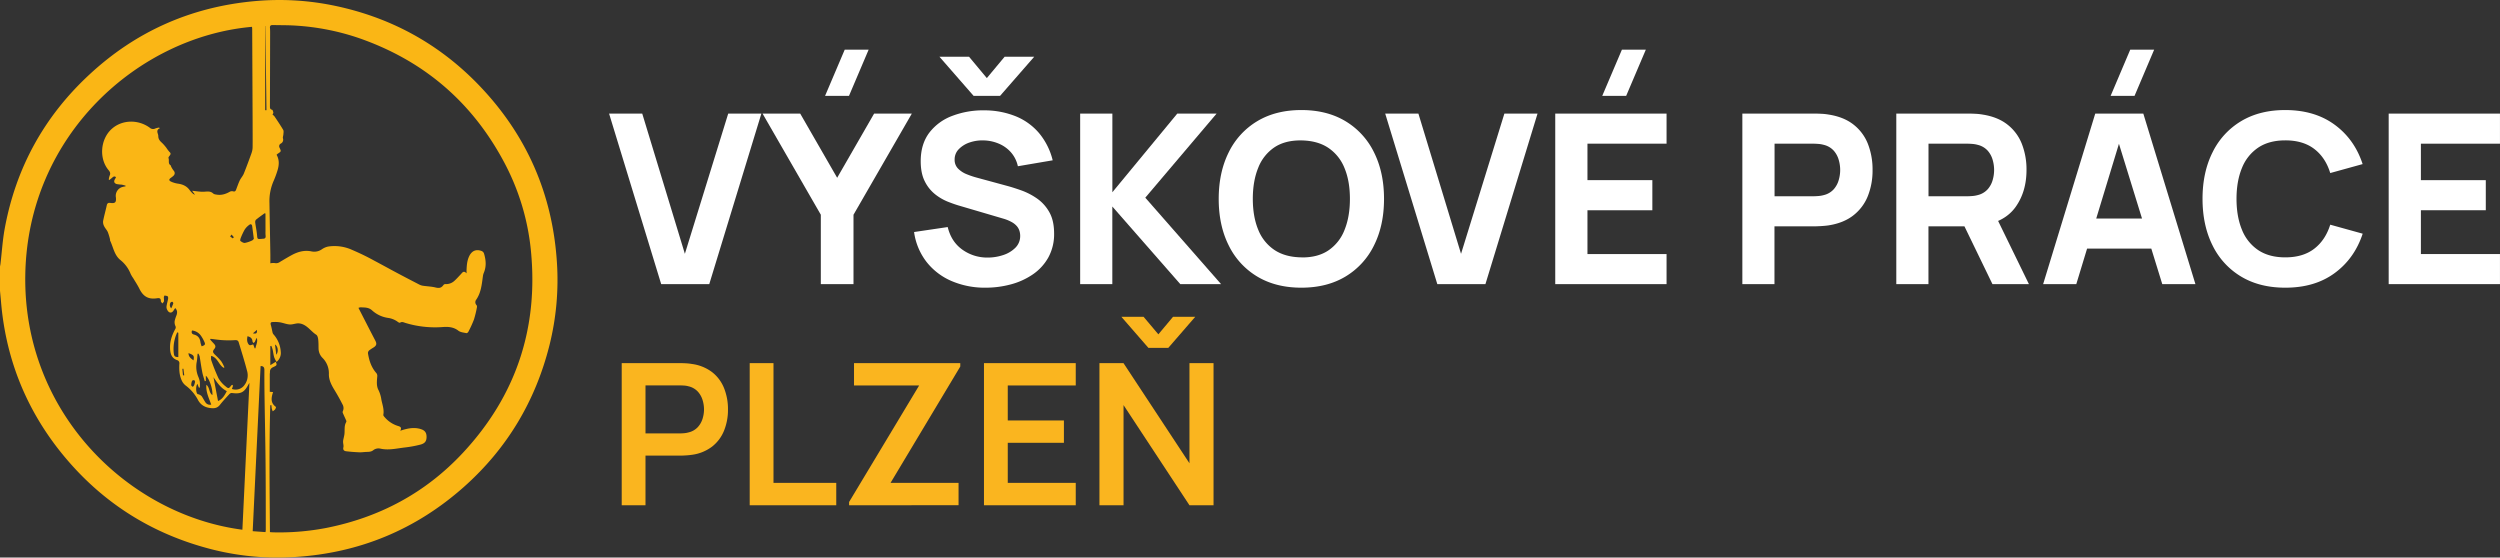
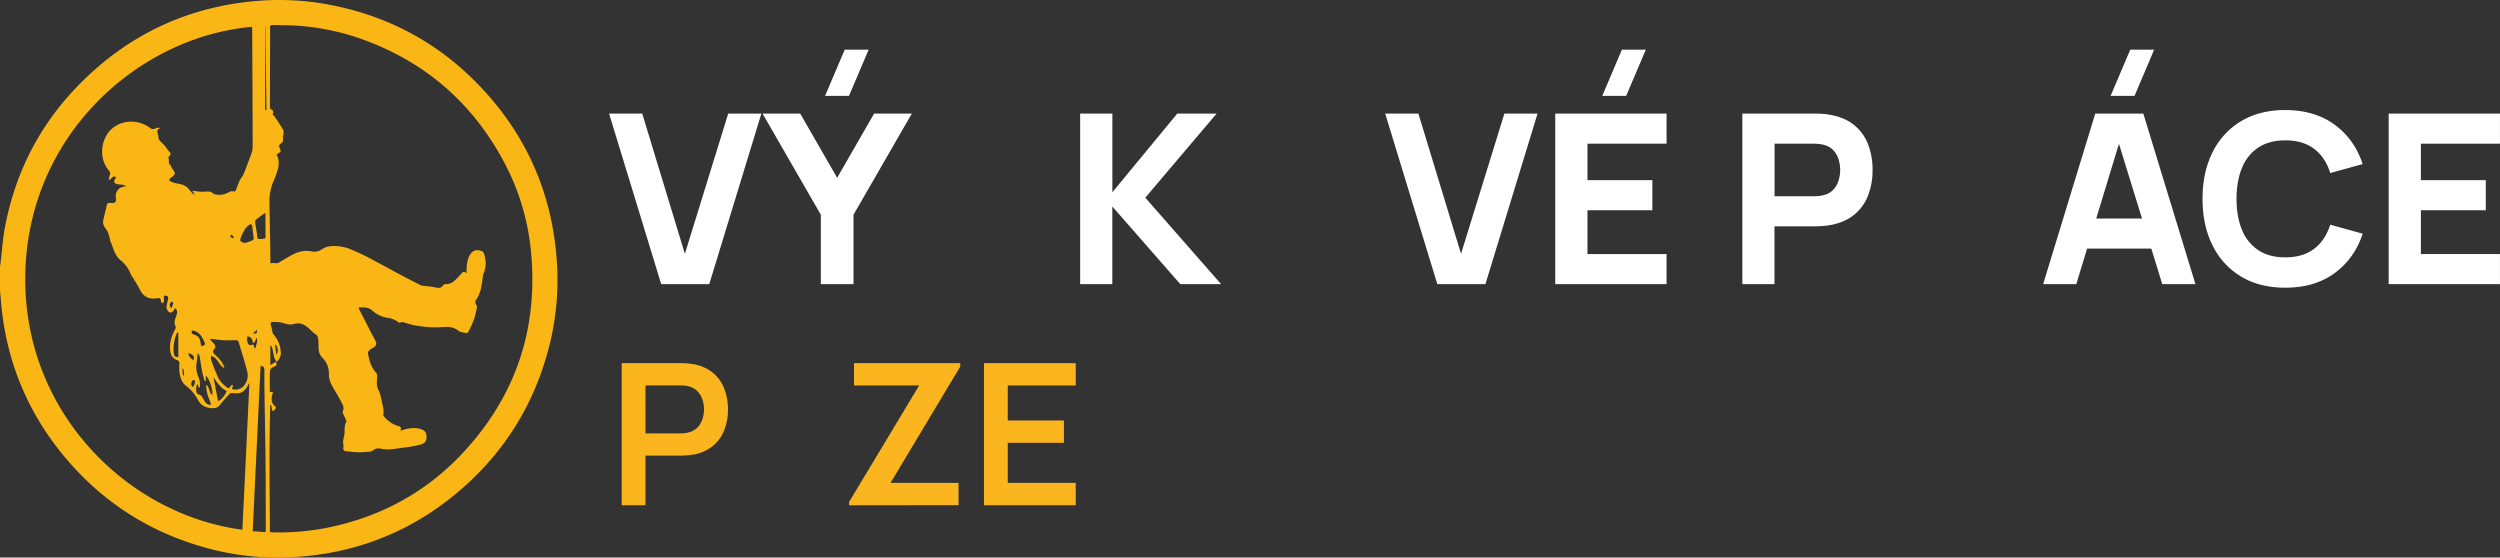
<svg xmlns="http://www.w3.org/2000/svg" viewBox="0 0 1900.02 423.74">
  <rect x="0" y="0" width="1900.02" height="423.74" fill="#333333" stroke="none" />
  <defs>
    <style>.cls-1{fill:#fab615;}.cls-2{fill:#fff;}.cls-3{fill:#fab51f;}</style>
  </defs>
  <title>Datový zdroj 11</title>
  <g id="Vrstva_2" data-name="Vrstva 2">
    <g id="Vrstva_1-2" data-name="Vrstva 1">
      <path class="cls-1" d="M0,221V202.52c.13-.69.29-1.38.37-2.07,1.06-9,1.61-18,3.25-26.92C12.08,127.66,33.5,88.7,67.59,57,103.22,23.79,145.5,5.1,194.06.82a204.79,204.79,0,0,1,57.58,3c44.19,8.68,82.08,29.16,113.14,61.75,35.61,37.37,55.1,82,58.46,133.55a204.16,204.16,0,0,1-5.59,63.05c-10.65,42.59-32.24,78.67-65,107.83C316,402.57,273,420.35,224,423.34a203.21,203.21,0,0,1-61.31-5.4Q90.11,400,44.17,341.09c-25.6-33-40-70.45-43.42-112.08C.53,226.35.25,223.69,0,221ZM304.2,327.38c1.28-.41,2.07-.69,2.88-.91,4.3-1.16,8.63-1.74,13-.26,3,1,4.17,2.87,4.11,6s-1.25,4.8-4.71,5.71a89.19,89.19,0,0,1-12.15,2.21c-6.08.72-12.12,2.24-18.35.81a6.45,6.45,0,0,0-5,1c-1.67,1.43-3.3,1.47-5.17,1.51s-3.8.38-5.69.3c-3.38-.14-6.77-.38-10.13-.81-1.54-.2-2.47-1.1-2-3,.27-1.21-.17-2.58-.24-3.89a7.11,7.11,0,0,1,.12-1.66c.26-1.34.63-2.66.84-4,.5-3.2-.37-6.6,1.42-9.62a1.44,1.44,0,0,0,0-1.13c-.8-1.85-1.67-3.67-2.47-5.52a1.94,1.94,0,0,1-.2-1.38,5.61,5.61,0,0,0-.2-5.48q-2.75-5.43-5.92-10.63c-2.33-3.79-4.42-7.68-4.39-12.23A16.51,16.51,0,0,0,245.11,272a10.25,10.25,0,0,1-3-7.09c-.05-2.35,0-4.73-.29-7.06-.14-1.21-.57-2.87-1.44-3.43-3.59-2.27-6-6-9.91-7.78a9.3,9.3,0,0,0-4-.89c-2.14.08-4.29,1-6.39.84-2.5-.18-4.93-1.24-7.44-1.64a27.22,27.22,0,0,0-5.78-.17c-1,.06-1.43.81-1.08,2,.6,2,.94,4.17,1.45,6.25a3.55,3.55,0,0,0,.81,1.29,21.87,21.87,0,0,1,5.33,12.86,8.69,8.69,0,0,1-3.18,7.87,20.45,20.45,0,0,1-1.82-3.57c-.54-1.88-.72-3.86-1.16-5.77a23.28,23.28,0,0,0-1-2.86l-.76.18v14.5l4.13-2.57c1,2.44,1,2.72-1.82,4-1.92.87-2.72,2.06-2.59,4.07,0,.45-.14.91-.14,1.37,0,4.44,0,8.87,0,13.36l2.52.22c-1.95,5.71-1.36,8.68,2.23,11.36a5.66,5.66,0,0,1-.67,1.79,10.57,10.57,0,0,1-1.83,1.46,14.74,14.74,0,0,1-.74-2.08,21.41,21.41,0,0,1-.24-2.54l-.89,0c-.94,32.12-.49,64.25-.26,96.46,1,.06,1.69.13,2.4.15a188.83,188.83,0,0,0,40.13-3.29c40.7-8,75.69-26.68,104-57,40.47-43.36,57.66-94.9,51.8-154a179.53,179.53,0,0,0-20.31-66.93Q346.74,54.86,273.34,29.14a183.26,183.26,0,0,0-49.43-9.72c-5.5-.34-11-.24-16.53-.39-1.64,0-2.37.48-2.21,2.26.18,2,.12,4.07.12,6.1q-.06,26.69-.14,53.37c0,1.26,0,2.28,1.62,2.65.47.11.83,1.37.95,2.14.07.48-.39,1-.6,1.52a8.92,8.92,0,0,1,1.53,1.43c2.25,3.37,4.54,6.73,6.59,10.23.5.85.2,2.21.14,3.34s-.55,2.11-.34,3.05a3.28,3.28,0,0,1-1.62,4,2.24,2.24,0,0,0-1,3.06c1.37,2.89,1.38,2.88-1.29,4.62a10.51,10.51,0,0,0-.92.82c2.34,4.16,1.88,8.38.47,12.61a74.08,74.08,0,0,1-2.6,7,38.34,38.34,0,0,0-3.3,16.84c.21,12.79.46,25.58.68,38.37.05,2.54,0,5.09,0,7.68a11.3,11.3,0,0,1,3.34-.19,4.87,4.87,0,0,0,4-.89c2.93-1.73,5.85-3.51,8.84-5.13,4.78-2.6,9.78-4,15.31-2.8a10,10,0,0,0,7.52-1.55,13.45,13.45,0,0,1,4.79-2.16,32.41,32.41,0,0,1,17.16,2c3.06,1.32,6.12,2.67,9.13,4.12s6,3,8.9,4.59c6,3.18,11.85,6.42,17.8,9.59,5.38,2.86,10.78,5.66,16.18,8.45a9.7,9.7,0,0,0,2.87,1c3.23.49,6.55.57,9.7,1.34,2.8.68,4.45.41,6.13-2a1.8,1.8,0,0,1,1.38-.58,9.27,9.27,0,0,0,6.85-2.48c1.74-1.59,3.32-3.35,4.93-5.07,1.15-1.22,2.1-3,4.28-.61,0-1.09,0-1.71,0-2.34.16-3.74.4-7.47,2.12-10.91,2-3.94,5.18-5.27,9.32-3.75a3.27,3.27,0,0,1,1.79,1.77c1.54,5,2,10-.17,15a9.35,9.35,0,0,0-.62,2.46c-.86,6.16-1.36,12.39-5.08,17.77a3.13,3.13,0,0,0,.28,4.18,2.38,2.38,0,0,1,.22,1.81,78.44,78.44,0,0,1-2.24,9.16,88.72,88.72,0,0,1-4.21,9.21c-.25.51-1.08,1.18-1.49,1.09-2.09-.46-4.54-.63-6.12-1.86-3.54-2.76-7.46-3.07-11.55-2.81A77.46,77.46,0,0,1,308,245.4c-1.28-.41-2.51-1.14-3.92-.15-.27.2-1.12-.16-1.54-.47a16.14,16.14,0,0,0-7.23-3.11A23,23,0,0,1,282.89,236c-2.7-2.56-5.77-2.26-8.89-2.44a5.64,5.64,0,0,0-1.57.44c4.32,8.41,8.5,16.64,12.78,24.82,1.23,2.35,1.06,3.67-1.13,5.16a33.6,33.6,0,0,0-3.44,2.28,2.85,2.85,0,0,0-1,2.12c.86,5.58,2.54,10.83,6.4,15.18a3.43,3.43,0,0,1,.7,2.35c-.3,3.62-.82,7.39.95,10.62a24.54,24.54,0,0,1,2.18,7.32c.76,3.77,2.2,7.44,1.46,11.41-.08.41.31,1,.63,1.35a21.88,21.88,0,0,0,10.61,7.16C304.47,324.32,305.46,325,304.2,327.38ZM133.14,234.1c-.47.72-.81,1.25-1.15,1.79-1.36,2.21-3.36,2.23-4.67,0a4.92,4.92,0,0,1-.79-2.77c.24-2.05.87-4,1.23-6.08.11-.6,0-1.61-.32-1.83a5.11,5.11,0,0,0-2.51-.54,3.88,3.88,0,0,0-.41,1.69,15.52,15.52,0,0,1,.12,2.53c-.14.64-.79,1.17-1.21,1.75-.42-.59-1.19-1.18-1.18-1.76,0-2.28-1.06-2.47-3-2.19-6.48,1-10.42-1.36-13.3-7.22-1.38-2.8-3.15-5.42-4.75-8.12a22.24,22.24,0,0,1-1.91-3.19,25.54,25.54,0,0,0-8-10.71c-4.49-3.77-5.21-9.62-7.59-14.56-.13-.27,0-.66-.09-1a40.67,40.67,0,0,0-1.68-5.53c-.72-1.6-2.06-2.91-2.81-4.49a6.78,6.78,0,0,1-.76-3.85c.77-4,1.93-8,2.79-12,.35-1.65,1.26-2,2.68-1.8,3.72.52,4.66-.43,4.23-4.29a7,7,0,0,1,4.69-7.74,20.49,20.49,0,0,1,2.61-.55l.11-.53c-1-.27-2-.61-3-.78a34.12,34.12,0,0,1-3.69-.42c-2.09-.59-2.51-2.07-1.33-3.89.27-.42.46-.88.71-1.36-1.21-1-2-.4-2.83.33s-1.5,1.22-2.26,1.82l-.41-.34a13.54,13.54,0,0,1,.68-3c.8-1.68.32-2.81-.83-4.17-7.5-8.89-6.2-23.82,2.65-31.54,7.8-6.81,19.9-7.13,28.76-.62a3.63,3.63,0,0,0,4.12.51,15,15,0,0,1,2.69-.69l.89.39c-3.65,1.77-1.31,4-1.32,6.1,0,.07,0,.13,0,.19.06,2.08,1.19,3.47,2.7,4.8a31.24,31.24,0,0,1,3.47,3.95,25.47,25.47,0,0,0,2.37,3.11c1.17,1,.89,1.8.1,2.8-.42.54-1.07,1.41-.9,1.82.77,1.8-.57,4.24,1.69,5.56.17.1.12.5.25.73a15.58,15.58,0,0,0,1.78,3c1.16,1.25,1.43,2.7.25,4a13.7,13.7,0,0,1-2.13,1.72c-1.54,1.12-1.66,2,0,2.84a18.56,18.56,0,0,0,5.41,1.61c3.68.53,6.76,1.9,8.94,5.05a19.3,19.3,0,0,0,2.57,2.71,5.5,5.5,0,0,0,1.4.62L146,145c3.3.29,6.23.88,9.11.71,2.55-.15,4.91-.61,7,1.42a4.18,4.18,0,0,0,2,.69c3.74.79,7.12-.17,10.36-2a3.49,3.49,0,0,1,2.48-.46c1.46.5,2.06-.06,2.52-1.28.88-2.32,1.68-4.7,2.74-6.94.82-1.75,2.25-3.24,3-5,2.09-5.14,4-10.36,5.89-15.6a14.26,14.26,0,0,0,.89-4.56c.07-6.34,0-12.7,0-19q-.16-35.53-.32-71.07c0-.51-.1-1-.15-1.52-85.7,7.53-170.54,81.63-172.3,188.55-1.73,104.94,78.5,182.38,165,193.65,1.77-37.05,3.55-74.07,5.34-111.52a10.79,10.79,0,0,0-.63.9c-3.26,6.3-5.86,7.63-12.76,6.7a2.6,2.6,0,0,0-1.86.87c-2.45,2.65-4.92,5.3-7.14,8.13-1.67,2.12-3.53,2.73-6.22,2.55-4.76-.31-8.36-2.21-10.56-6.39A32.56,32.56,0,0,0,141,292.92a10.26,10.26,0,0,1-3-4c-1.72-3.92-1.92-8.14-1.68-12.35a2.49,2.49,0,0,0-1.73-2.88c-4.19-1.46-5.16-4.87-5.34-8.74-.26-5.35,1.41-10.21,3.92-14.83a2.38,2.38,0,0,0,.09-2.47,7,7,0,0,1-.5-3.75,28.62,28.62,0,0,1,1.45-4.46C134.76,237.64,134.92,235.87,133.14,234.1Zm64.91,44.1c-2,41.84-4,83.58-6,125.51l9.73.69a14,14,0,0,0,.21-1.61c0-17.66,0-35.31-.18-53-.15-16.13-.53-32.27-.76-48.4q-.15-10.14-.12-20.28C200.92,279.36,200.4,278.21,198.05,278.2Zm-27.47,1-.57.33c-3.81-2.17-4.47-7.66-9.51-9.09a10.15,10.15,0,0,0,0,3.14,136.89,136.89,0,0,0,5.52,13.83,21.59,21.59,0,0,0,5.35,6.16c2.28,2,2.58,1.76,4.39-.62.21-.28.73-.33,1.11-.49a4.38,4.38,0,0,1,.06,1.24,15,15,0,0,1-.71,1.9,8.25,8.25,0,0,0,9.71-3.15,12.14,12.14,0,0,0,2.05-9.76c-1.92-7.6-4.31-15.08-6.58-22.59-.36-1.2-1.22-1.69-2.73-1.59a73.52,73.52,0,0,1-9.62,0c-3-.17-6-.67-9.06-1l-.31.52c.89,1,1.77,2,2.68,2.94,1.22,1.29,2,2.44.53,4.22s-1.25,2.68.47,4.35a45.35,45.35,0,0,1,4.75,5A28.29,28.29,0,0,1,170.58,279.24Zm-19.82-10.48-.59.18c-.2,2-.28,4-.63,6a19.74,19.74,0,0,0,1.14,11.37,15.83,15.83,0,0,1,1.19,3.94,30.48,30.48,0,0,1,0,4.38l-.73,0-1.1-2.84c-1.34,1.64-1.22,6.51.07,7.7.25.22.75.15,1.07.32a6.08,6.08,0,0,1,2.08,1.32c1,1.43,1.75,3.08,2.77,4.52a4.07,4.07,0,0,0,4.52,1.89c-1.71-4.83-4.15-9.4-3.72-15.06,2.74,2.1,1.81,6,4.59,7.83.43-4.48-2.41-12.75-5-14.71v4l-.79.14c-.65-2.28-1.46-4.53-1.91-6.85-.78-4-1.31-8-2-12A10.24,10.24,0,0,0,150.76,268.76Zm51-106.46-.69-.16c-2.2,1.62-4.45,3.17-6.55,4.91a2.85,2.85,0,0,0-.54,2.21c.38,3.05,1.06,6.06,1.34,9.11.32,3.47.18,3.49,3.6,3.2.33,0,.65-.09,1-.09,1.63,0,2.14-.83,1.94-2.39a26.56,26.56,0,0,1-.08-3.34Zm-8.84,19.29c-.45-3.47-.85-6.57-1.26-9.67-.2-1.46-1.18-1.84-2.2-1a13.61,13.61,0,0,0-3.46,3.56,47.64,47.64,0,0,0-3.08,6.54c-.28.67-.5,1.95-.19,2.18,1,.72,2.32,1.59,3.4,1.46a22.52,22.52,0,0,0,5.47-1.86C192.14,182.52,192.54,181.91,192.89,181.59ZM162.25,286.68c1.22,6.38,2.33,12.16,3.46,18.11,3.38-1.4,5-4.36,6.68-7.51C167.85,294.94,165.17,291.07,162.25,286.68Zm-26.72-15.29V252.92l-.87-.34-.36.91a29.49,29.49,0,0,0-2.22,14.95C132.42,270.92,132.93,271.27,135.53,271.39Zm66-187.63,1,0q-.42-32-.83-63.93h-.16ZM153.24,263.19c2.7-.88,3-1.43,2-3.55a26.29,26.29,0,0,0-2.7-4.73,9.36,9.36,0,0,0-6.59-3.74c-.76,1.8.11,2.76,1.49,3.11,3.2.81,4.58,2.92,4.93,6A18.72,18.72,0,0,0,153.24,263.19Zm34.85-7.64c-.4,2.24-.52,4.15.75,6,1.14,1.65,2.46.27,3.63.26l1.13,3,.57-.18c.38-2.6,2-5,.93-7.88a24.22,24.22,0,0,0-1.36,2.94c-.21.43-.76.69-1.15,1-.24-.4-.64-.79-.68-1.21C191.73,257.23,190.48,256.08,188.09,255.55Zm-39.82,34.59c-.18-.35-.37-1.15-.67-1.2-.53-.08-1.49.16-1.63.53a8.89,8.89,0,0,0-.64,3.26c0,.44.75.88,1.17,1.33a5.86,5.86,0,0,0,1.05-1.26A20.77,20.77,0,0,0,148.27,290.14Zm-5-21.77c0,2.9,1.94,4.07,3.8,5.53C147.69,270.38,147.35,269.89,143.26,268.37ZM209,261.83l1,7.8C211.93,267,211.1,263,209,261.83Zm-78.85-27.5a34.09,34.09,0,0,0,1.51-3.59,1.48,1.48,0,0,0-.59-1.34,1.53,1.53,0,0,0-1.42.52A3.53,3.53,0,0,0,130.13,234.33Zm46.76-53.16.83-.9-1.76-2-1.08,1.45Zm18.4,69.5-3.1,2.67C194.9,253.86,195.5,253.31,195.29,250.67Zm-56.2,34.62.92-.06c-.21-1.67-.43-3.35-.64-5l-.8.08C138.74,282,138.91,283.62,139.09,285.29Z" />
      <path class="cls-2" d="M502.51,215.94l-39.6-129.6h25.2l32.4,106.56L553.45,86.34h25.2l-39.6,129.6Z" />
      <path class="cls-2" d="M623.83,215.94V163.2L579.55,86.34h28.62l28.08,48.78,28.08-48.78H693L648.67,163.2v52.74Zm21.42-143.1H627.07L642,37.74h18.18Z" />
-       <path class="cls-2" d="M749.11,218.64a63.88,63.88,0,0,1-26-5.09,48.27,48.27,0,0,1-19-14.58,47.49,47.49,0,0,1-9.4-22.63l25.56-3.78q2.7,11.16,11.16,17.19a32.36,32.36,0,0,0,19.26,6,36.76,36.76,0,0,0,11.7-1.89,23.08,23.08,0,0,0,9.31-5.58,12.44,12.44,0,0,0,3.65-9.09,12.62,12.62,0,0,0-.59-3.83,10.28,10.28,0,0,0-1.93-3.46,14.28,14.28,0,0,0-3.83-3.06,30.39,30.39,0,0,0-6.25-2.61l-33.66-9.9q-3.78-1.08-8.78-3.06a38.62,38.62,0,0,1-9.67-5.67,29,29,0,0,1-7.79-9.77q-3.1-6.08-3.1-15.34,0-13,6.57-21.69A39.17,39.17,0,0,1,723.91,88a65.83,65.83,0,0,1,24.3-4.14,63.74,63.74,0,0,1,23.94,4.59,45.94,45.94,0,0,1,17.64,12.82,51.36,51.36,0,0,1,10.26,20.57l-26.46,4.5a23.41,23.41,0,0,0-5.31-10.62,25.51,25.51,0,0,0-9.23-6.57,31.13,31.13,0,0,0-11.2-2.43A30.11,30.11,0,0,0,737,108.25a20.52,20.52,0,0,0-8.28,5.09,11,11,0,0,0-3.19,7.92,9.38,9.38,0,0,0,2.61,6.88,19.34,19.34,0,0,0,6.57,4.28,64.11,64.11,0,0,0,8.1,2.7l22.5,6.12q5,1.35,11.16,3.55a50.81,50.81,0,0,1,11.74,6.12,31.12,31.12,0,0,1,9.27,10.31q3.64,6.39,3.65,16.2a36.61,36.61,0,0,1-4.37,18.22A37.91,37.91,0,0,1,785,208.51a54.06,54.06,0,0,1-16.7,7.61A73.22,73.22,0,0,1,749.11,218.64ZM714,43.14h22.5L750,59.34l13.5-16.2H786l-25.92,29.7H739.93Z" />
      <path class="cls-2" d="M820.93,215.94V86.34h24.48V146.1l49.32-59.76h29.88l-54.18,63.9,57.6,65.7h-31l-51.66-59v59Z" />
-       <path class="cls-2" d="M989.05,218.64q-19.44,0-33.53-8.46a56.35,56.35,0,0,1-21.69-23.67q-7.61-15.21-7.6-35.37t7.6-35.37A56.35,56.35,0,0,1,955.52,92.1q14.09-8.46,33.53-8.46t33.52,8.46a56.35,56.35,0,0,1,21.69,23.67q7.6,15.21,7.61,35.37t-7.61,35.37a56.35,56.35,0,0,1-21.69,23.67Q1008.48,218.64,989.05,218.64Zm0-23q12.33.18,20.52-5.31a33.19,33.19,0,0,0,12.28-15.57q4.09-10.08,4.1-23.58t-4.1-23.4a33.3,33.3,0,0,0-12.28-15.39q-8.19-5.49-20.52-5.67T968.53,112a33.21,33.21,0,0,0-12.29,15.57q-4.1,10.08-4.09,23.58t4.09,23.4a33.31,33.31,0,0,0,12.29,15.39Q976.72,195.42,989.05,195.6Z" />
      <path class="cls-2" d="M1092.37,215.94l-39.6-129.6H1078l32.4,106.56,32.94-106.56h25.2l-39.6,129.6Z" />
      <path class="cls-2" d="M1182,215.94V86.34h84.6V109.2h-60.12v27.72h49.32v22.86h-49.32v33.3h60.12v22.86Zm53.91-143.1h-18.18l14.94-35.1h18.18Z" />
      <path class="cls-2" d="M1324.2,215.94V86.34h54.72c1.26,0,3,0,5.09.13a43,43,0,0,1,5.71.59q11.61,1.8,19,7.65a34.67,34.67,0,0,1,10.93,14.71,53.27,53.27,0,0,1,3.51,19.76,52.58,52.58,0,0,1-3.55,19.75,35,35,0,0,1-11,14.72q-7.43,5.85-19,7.65-2.52.36-5.76.54t-5,.18h-30.24v43.92Zm24.48-66.78h29.16q1.89,0,4.14-.18a21.23,21.23,0,0,0,4.14-.72,14.78,14.78,0,0,0,7.65-4.55,18,18,0,0,0,3.74-7.11,27,27,0,0,0,0-14.85,18.07,18.07,0,0,0-3.74-7.11,14.83,14.83,0,0,0-7.65-4.54,21.23,21.23,0,0,0-4.14-.72q-2.25-.18-4.14-.18h-29.16Z" />
-       <path class="cls-2" d="M1441.2,215.94V86.34h54.72c1.26,0,3,0,5.09.13a43,43,0,0,1,5.71.59q11.61,1.8,19,7.65a34.67,34.67,0,0,1,10.93,14.71,53.27,53.27,0,0,1,3.51,19.76q0,16.29-8.1,27.85t-25.38,14.27l-10.8.72h-30.24v43.92Zm24.48-66.78h29.16q1.89,0,4.14-.18a21.23,21.23,0,0,0,4.14-.72,14.78,14.78,0,0,0,7.65-4.55,18,18,0,0,0,3.74-7.11,27.28,27.28,0,0,0,0-14.85,18.07,18.07,0,0,0-3.74-7.11,14.83,14.83,0,0,0-7.65-4.54,21.23,21.23,0,0,0-4.14-.72q-2.25-.18-4.14-.18h-29.16Zm48.6,66.78-25.56-52.74,25.2-4.86,28.08,57.6Z" />
      <path class="cls-2" d="M1552.8,215.94l39.6-129.6h36.54l39.6,129.6h-25.2l-35.28-114.3h4.68L1578,215.94Zm23.76-27V166.08H1645v22.86Zm45.72-116.1H1604.1L1619,37.74h18.18Z" />
      <path class="cls-2" d="M1736.76,218.64q-19.44,0-33.52-8.46a56.35,56.35,0,0,1-21.69-23.67q-7.6-15.21-7.61-35.37t7.61-35.37a56.35,56.35,0,0,1,21.69-23.67q14.09-8.46,33.52-8.46,22.32,0,37.49,11.07t21.37,30L1771,131.52q-3.6-11.79-12.15-18.32t-22-6.52q-12.33,0-20.56,5.49a33.43,33.43,0,0,0-12.38,15.48q-4.14,10-4.14,23.49t4.14,23.49a33.43,33.43,0,0,0,12.38,15.48q8.23,5.49,20.56,5.49,13.5,0,22-6.57T1771,170.76l24.66,6.84q-6.21,18.9-21.37,30T1736.76,218.64Z" />
      <path class="cls-2" d="M1815.42,215.94V86.34H1900V109.2H1839.9v27.72h49.32v22.86H1839.9v33.3H1900v22.86Z" />
      <path class="cls-3" d="M472.51,384V276h44.62c1,0,2.4,0,4,.11a34.39,34.39,0,0,1,4.58.49,32.52,32.52,0,0,1,15.49,6.22,29,29,0,0,1,9.07,12.11,42.81,42.81,0,0,1,3,16.24,42.17,42.17,0,0,1-3,16.16,29.18,29.18,0,0,1-9.11,12.12,32.38,32.38,0,0,1-15.41,6.22c-1.4.2-2.94.35-4.61.45s-3,.15-4,.15H490.58V384Zm18.07-54.6h25.8c1,0,2.13-.05,3.38-.15a17.69,17.69,0,0,0,3.45-.6,13.84,13.84,0,0,0,7.09-4,16.65,16.65,0,0,0,3.67-6.45,24.14,24.14,0,0,0,1.09-7.05,24.56,24.56,0,0,0-1.09-7.09,16.62,16.62,0,0,0-3.67-6.48,13.84,13.84,0,0,0-7.09-4,15.75,15.75,0,0,0-3.45-.56c-1.25-.08-2.38-.11-3.38-.11h-25.8Z" />
-       <path class="cls-3" d="M569.78,384V276h18.08v91h47.7v17Z" />
      <path class="cls-3" d="M645.31,384v-2.48l53.25-88.57h-49.5V276h80.77v2.55l-53,88.42h51.68v17Z" />
      <path class="cls-3" d="M747.83,384V276h69.75v16.95H765.91v26.62h42.67v16.95H765.91V367h51.67v17Z" />
-       <path class="cls-3" d="M835.58,384V276h18.3L904,352.09V276h18.3V384H904l-50.1-76.13V384Zm16.65-143.25h16.88l11.25,13.35,11.17-13.35h16.88l-20.48,23.62H872.78Z" />
    </g>
  </g>
</svg>